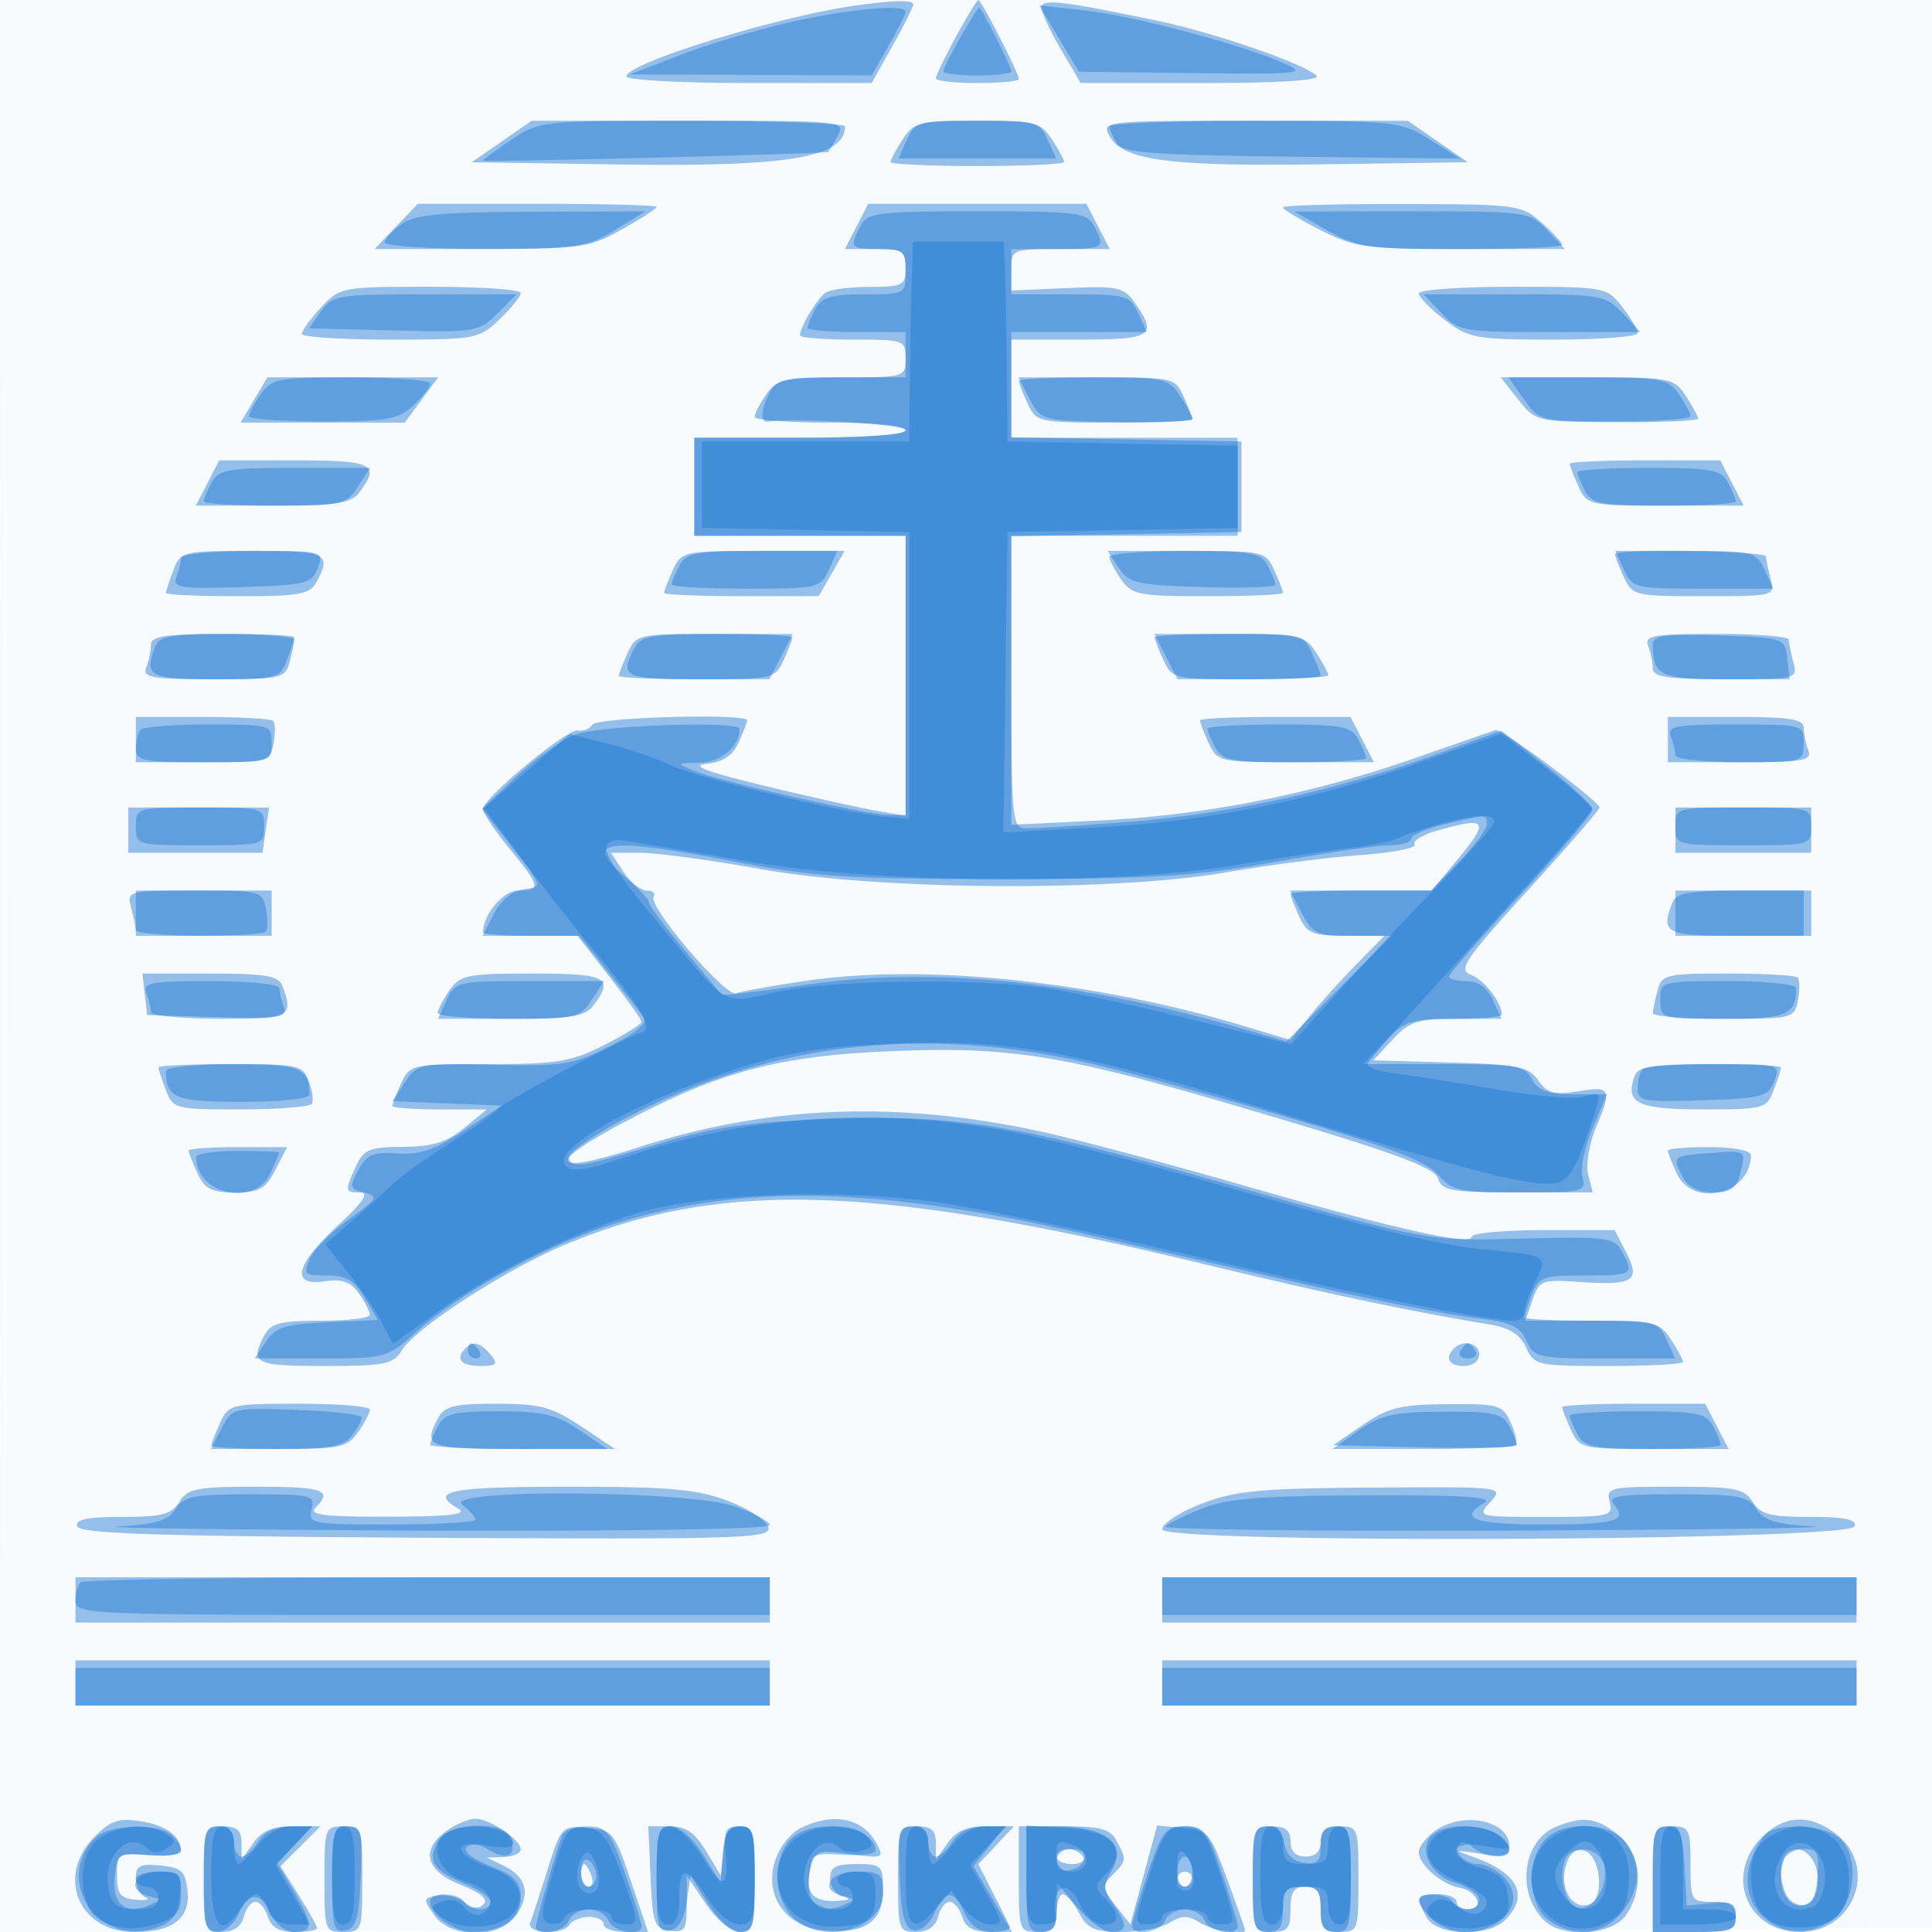
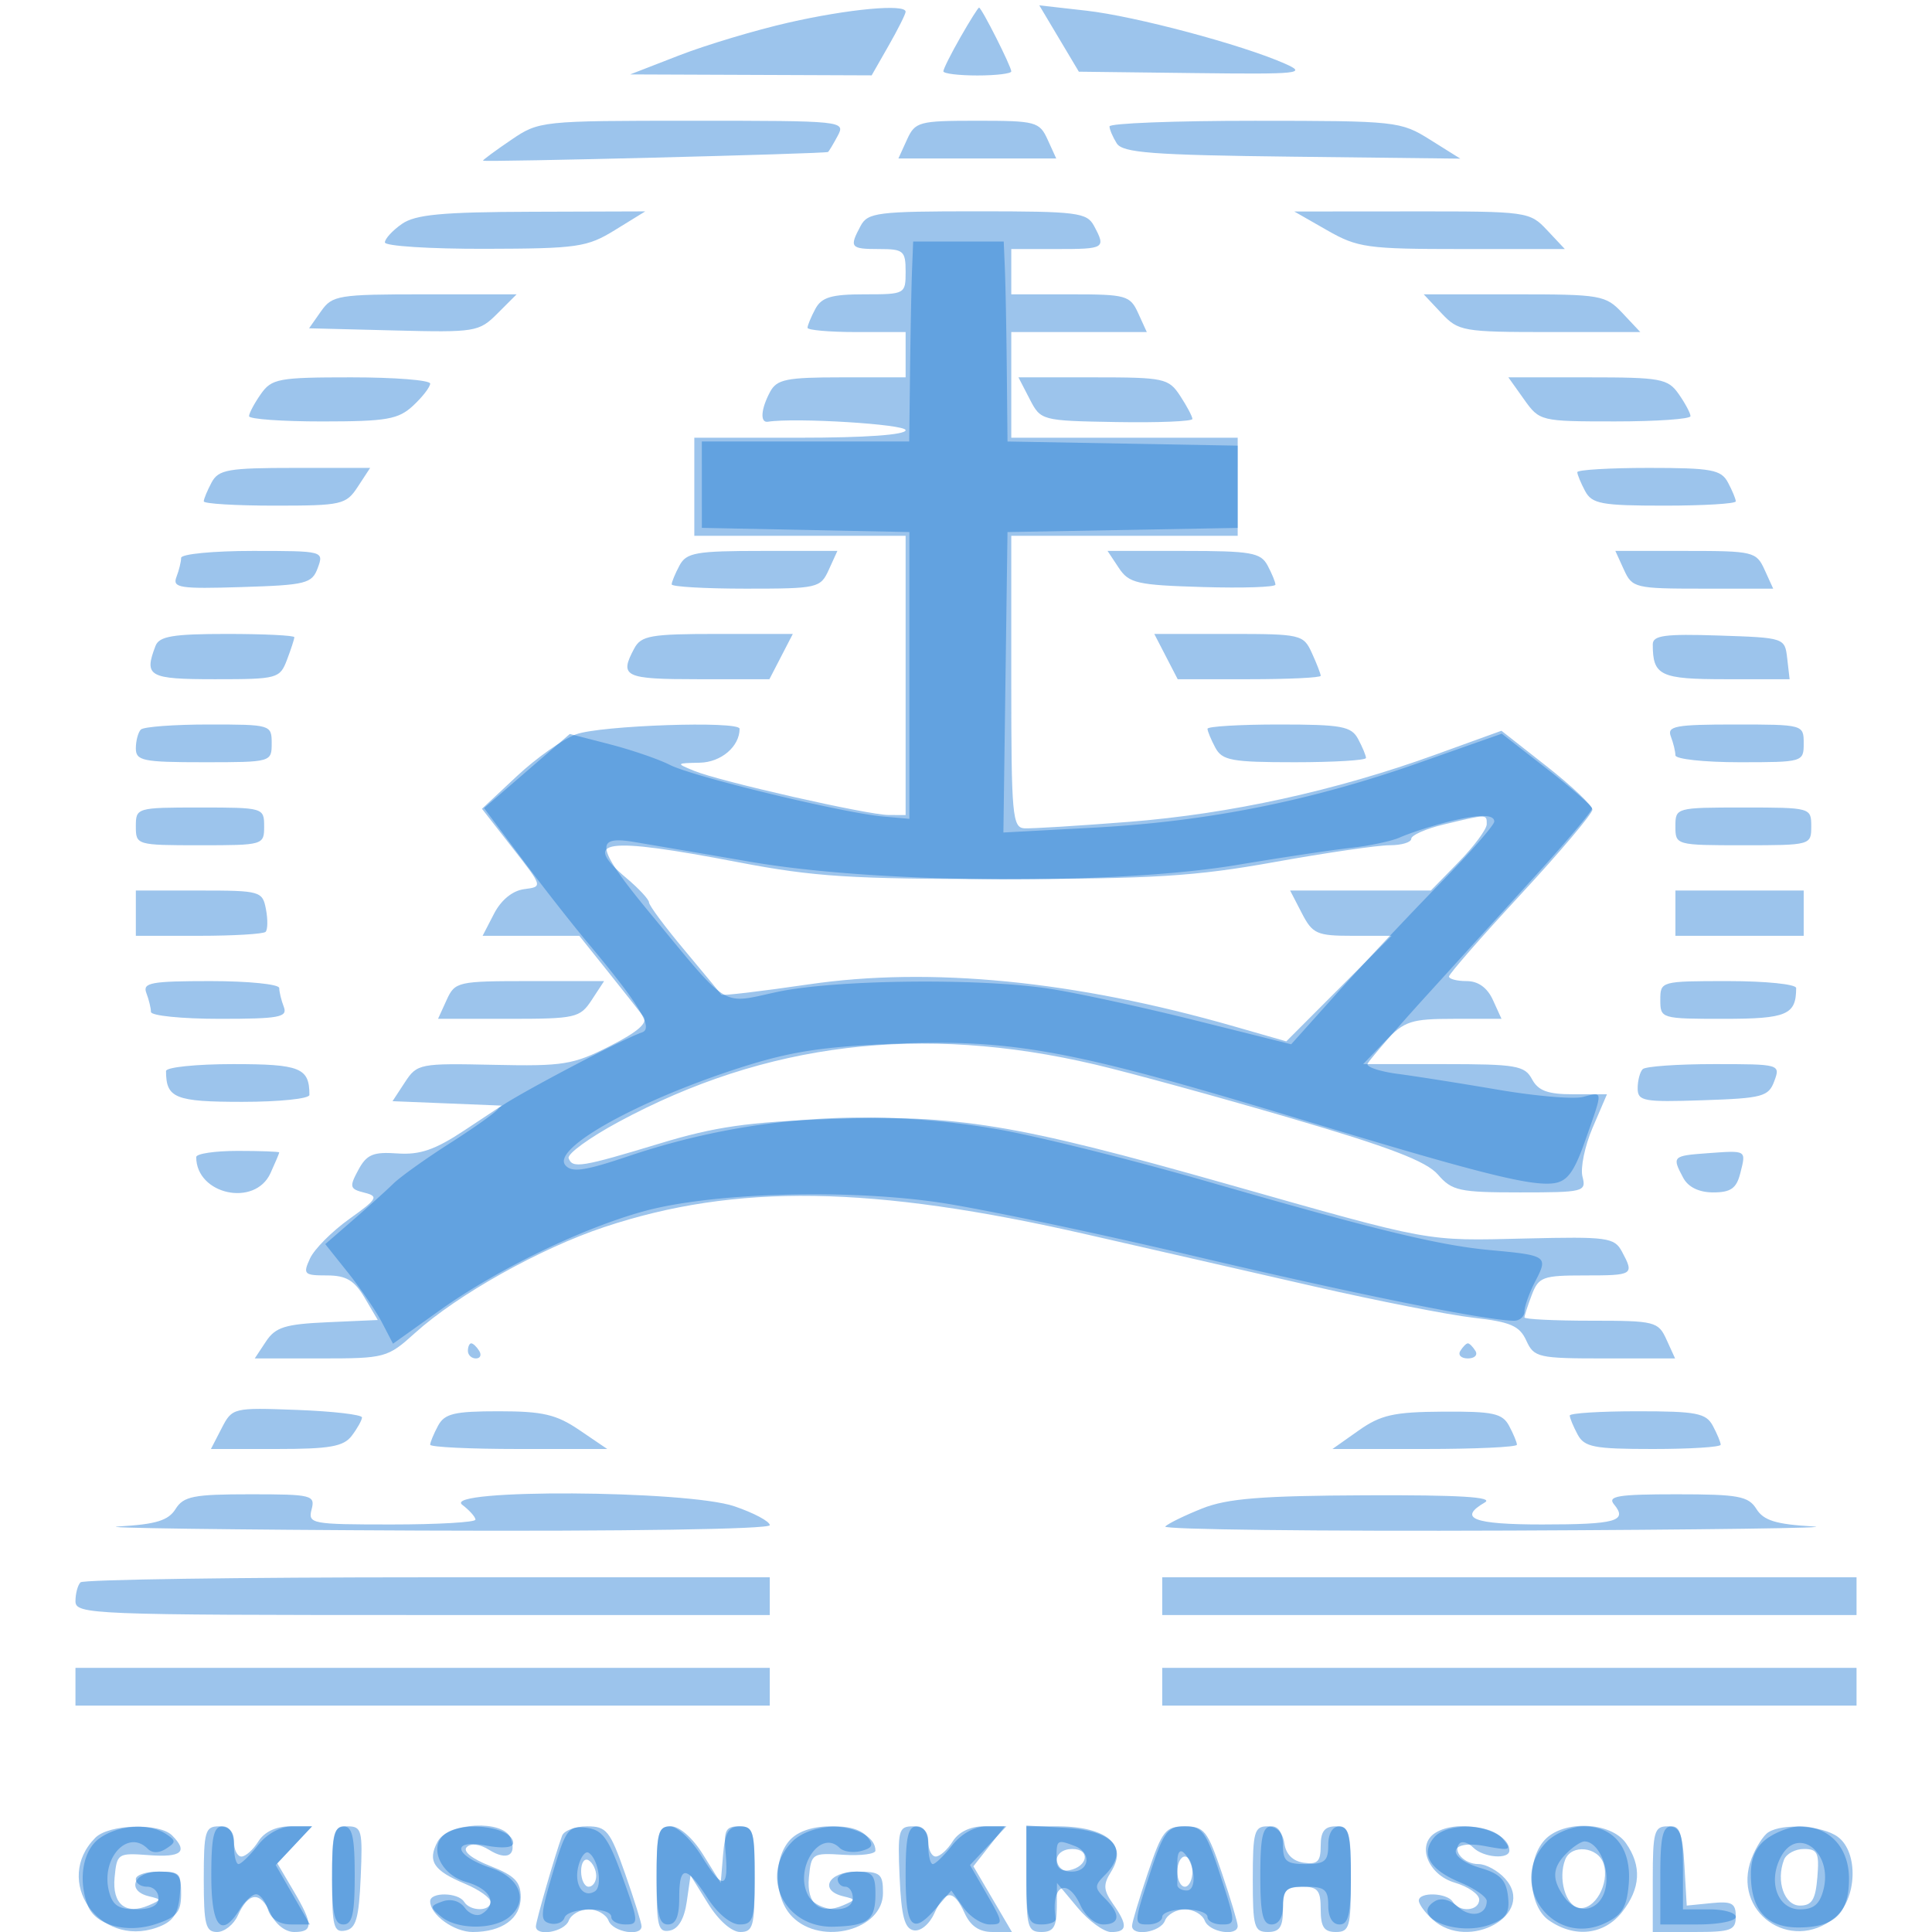
<svg xmlns="http://www.w3.org/2000/svg" width="256" height="256">
-   <path fill-opacity=".035" d="M0 128.004v128.004l128.25-.254 128.25-.254.254-127.75L257.008 0H0v128.004m.485.496c0 70.4.119 99.053.265 63.672.146-35.38.146-92.98 0-128C.604 29.153.485 58.1.485 128.5" fill="#1976D2" fill-rule="evenodd" />
-   <path fill-opacity=".447" d="M113.5.714C103.172 2.139 83 8.37 83 10.134c0 .476 7.313.866 16.25.865l16.25-.001 2.75-4.896C119.763 3.409 121 .934 121 .603c0-.628-2.402-.593-7.5.111m13.159 4.171c-1.462 2.687-2.659 5.162-2.659 5.5 0 .338 2.475.615 5.5.615s5.5-.24 5.5-.533C135 9.705 130.032 0 129.642 0c-.178 0-1.521 2.198-2.983 4.885M138 1.027c0 .614 1.168 3.109 2.595 5.545L143.19 11h16.105c10.185 0 15.755-.35 15.154-.951-1.632-1.632-13.605-5.75-21.449-7.378-12.454-2.584-15-2.863-15-1.644M66.482 18.75 62.5 21.5l19.5.291c22.516.335 29.9-.906 29.985-5.041.008-.413-9.331-.75-20.753-.75H70.464l-3.982 2.75m53.133-.285c-.888 1.355-1.615 2.705-1.615 3 0 .294 5.175.535 11.5.535s11.5-.241 11.5-.535c0-.295-.727-1.645-1.615-3C137.884 16.174 137.186 16 129.5 16s-8.384.174-9.885 2.465m27.367-.499c1.761 3.291 7.715 4.094 28.206 3.806L194.5 21.5l-3.982-2.75-3.982-2.75h-20.303c-19.877 0-20.281.041-19.251 1.966M52.5 30l-2.874 3h14.061c13.263 0 14.324-.147 18.687-2.585 2.544-1.423 4.626-2.773 4.626-3 0-.228-7.116-.415-15.813-.415H55.374L52.5 30m61 0-1.551 3h4.025c3.628 0 4.026.247 4.026 2.5 0 2.314-.354 2.501-4.75 2.515-2.612.009-5.245.346-5.85.75-1.09.728-3.4 4.58-3.4 5.669 0 .311 3.15.566 7 .566 6.8 0 7 .071 7 2.5 0 2.469-.104 2.5-8.443 2.5-7.592 0-8.601.224-10 2.223-.856 1.222-1.557 2.572-1.557 3 0 .427 4.5.777 10 .777 6 0 10 .4 10 1 0 .619-5.333 1-14 1H92v13h28v37.091l-3.75-.634c-2.062-.348-8.7-1.825-14.75-3.281-7.884-1.898-10.118-2.738-7.886-2.965 2.172-.222 3.457-1.071 4.25-2.811.625-1.372 1.136-2.698 1.136-2.947 0-.965-19.909-.409-20.516.574-.349.564-1.184.902-1.855.75C75.237 96.461 64 105.739 64 107.203c0 .528 1.575 2.882 3.5 5.232 4.135 5.046 4.243 5.565 1.161 5.565-1.978 0-4.661 3.193-4.661 5.547 0 .249 2.818.453 6.263.453h6.263l4.237 5.425c2.33 2.983 4.237 5.676 4.237 5.983 0 .307-2.235 1.691-4.967 3.075-4.357 2.208-6.239 2.517-15.339 2.517-10.145 0-10.398.056-11.533 2.547-.639 1.401-1.161 2.751-1.161 3 0 .249 2.813.455 6.25.458l6.25.005-3 2.459c-2.294 1.88-4.198 2.468-8.089 2.495-4.467.032-5.232.348-6.25 2.583-1.506 3.305-1.482 3.451.589 3.464 1.216.007.3 1.347-3 4.391-5.647 5.208-6.299 8.052-1.691 7.376 2.283-.335 3.423.073 4.5 1.609.792 1.132 1.441 2.408 1.441 2.836 0 .427-2.909.777-6.465.777-5.368 0-6.64.328-7.5 1.934-1.987 3.713-1.297 4.066 7.957 4.066 8.017 0 9.127-.224 10.25-2.068 1.801-2.96 13.776-10.716 21.591-13.984 20.595-8.611 40.821-8.029 84.167 2.423 16.801 4.051 27.802 6.381 38.296 8.111 2.709.447 4.115 1.326 4.911 3.072 1.072 2.353 1.486 2.446 10.954 2.446 5.411 0 9.839-.241 9.839-.535 0-.295-.727-1.645-1.615-3-1.515-2.312-2.163-2.465-10.448-2.465h-8.833l.958-2.75c.898-2.58 1.269-2.728 5.971-2.402 7.397.514 8.412-.087 6.476-3.83l-1.56-3.018h-9.475c-5.211 0-9.474.395-9.474.878 0 1.258-10.431-1.101-30.787-6.965-9.742-2.806-21.538-5.937-26.213-6.957-19.003-4.147-36.076-3.504-53.203 2.003-12.988 4.177-12.668 2.039.704-4.704 11.006-5.55 18.819-7.441 32.999-7.988 16.168-.622 22.838.544 50.734 8.869 15.888 4.742 20.871 6.618 21.317 8.026.515 1.622 1.755 1.838 10.535 1.838h9.952l-.592-2.358c-.325-1.297.116-4.052.981-6.122 2.21-5.288 2.055-5.621-2.296-4.925-3.197.511-4.12.259-5.318-1.451-1.279-1.826-2.652-2.104-11.644-2.357l-10.195-.287 2.553-2.75c2.235-2.407 3.298-2.75 8.513-2.75 3.278 0 5.96-.255 5.96-.566 0-1.59-2.367-4.634-4.102-5.276-1.735-.642-.828-1.985 7.556-11.194 5.24-5.755 9.515-10.689 9.5-10.964-.045-.833-13.032-10.517-13.768-10.268a5641.1 5641.1 0 0 0-10.686 3.722c-13.72 4.788-27.801 7.574-41.75 8.261l-11.75.579V71.052l15.25-.276 15.25-.276v-12l-15.25-.276-15.25-.276V45h9c9.672 0 10.438-.502 7.391-4.853-1.474-2.103-2.235-2.27-9.003-1.972l-7.393.325.003-2.75c.002-2.719.076-2.75 6.528-2.75h6.525l-1.551-3-1.551-3h-28.898l-1.551 3m56.5-2.517c0 .266 2.235 1.616 4.967 3 4.579 2.321 6.022 2.517 18.5 2.517 7.443 0 13.533-.247 13.533-.548 0-.301-1.238-1.637-2.75-2.968-2.657-2.339-3.284-2.422-18.5-2.452-8.662-.018-15.75.185-15.75.451M42.54 40.74c-1.397 1.507-2.54 3.082-2.54 3.5 0 .418 5.263.76 11.695.76 11.33 0 11.783-.084 14.5-2.687C67.738 40.835 69 39.26 69 38.813c0-.447-5.382-.813-11.96-.813-11.751 0-12.003.048-14.5 2.74M188 38.881c0 .485 1.545 2.06 3.433 3.5 3.226 2.461 4.103 2.619 14.5 2.619 6.087 0 11.067-.389 11.067-.865s-.933-2.051-2.073-3.5c-2.04-2.594-2.265-2.635-14.5-2.635-6.835 0-12.427.397-12.427.881M33.659 53l-1.772 3H53.624l2.218-3 2.218-3H35.431l-1.772 3M135 50.453c0 .249.522 1.599 1.161 3 1.134 2.49 1.39 2.547 11.5 2.547 5.686 0 10.339-.204 10.339-.453 0-.249-.522-1.599-1.161-3-1.134-2.49-1.39-2.547-11.5-2.547-5.686 0-10.339.204-10.339.453m66.174 2.492c2.311 2.925 2.397 2.945 13.076 3 5.912.03 10.75-.186 10.75-.48 0-.295-.727-1.645-1.615-3-1.561-2.383-1.998-2.465-13.076-2.465h-11.461l2.326 2.945M27.5 64l-1.551 3h10.165c8.509 0 10.382-.285 11.494-1.75C50.455 61.5 49.445 61 39.026 61h-9.975L27.5 64M208 61.453c0 .249.522 1.599 1.161 3 1.134 2.491 1.388 2.547 11.525 2.547h10.365l-1.551-3-1.551-3h-9.975c-5.486 0-9.974.204-9.974.453M22.975 75.565c-.536 1.411-.975 2.761-.975 3 0 .239 4.259.435 9.465.435 8.334 0 9.588-.231 10.5-1.934 2-3.737 1.313-4.066-8.49-4.066-9.304 0-9.547.059-10.5 2.565m66.186-.018c-.639 1.401-1.161 2.751-1.161 3 0 .249 4.612.45 10.25.447l10.25-.007 1.703-2.993L111.907 73h-10.793c-10.595 0-10.814.047-11.953 2.547M147 73.777c0 .428.701 1.778 1.557 3 1.431 2.044 2.358 2.223 11.5 2.223 5.469 0 9.943-.204 9.943-.453 0-.249-.522-1.599-1.161-3-1.134-2.49-1.39-2.547-11.5-2.547-5.686 0-10.339.35-10.339.777m67-.324c0 .249.522 1.599 1.161 3 1.124 2.468 1.453 2.547 10.616 2.547 9.318 0 9.447-.033 8.853-2.25-.331-1.237-.609-2.588-.616-3-.015-.787-20.014-1.083-20.014-.297M20 85.418c0 .78-.273 2.13-.607 3-.527 1.374.64 1.582 8.883 1.582 8.997 0 9.522-.117 10.094-2.25.331-1.237.609-2.588.616-3 .008-.412-4.261-.75-9.486-.75-7.534 0-9.5.293-9.5 1.418m63.161 1.129c-.639 1.401-1.161 2.751-1.161 3 0 .249 4.653.453 10.339.453 10.11 0 10.366-.057 11.5-2.547.639-1.401 1.161-2.751 1.161-3 0-.249-4.653-.453-10.339-.453-10.11 0-10.366.057-11.5 2.547M153 84.453c0 .249.522 1.599 1.161 3 1.134 2.49 1.39 2.547 11.5 2.547 5.686 0 10.339-.241 10.339-.535 0-.295-.727-1.645-1.615-3-1.536-2.345-2.097-2.465-11.5-2.465-5.437 0-9.885.204-9.885.453m65.393 1.129c.334.87.607 2.22.607 3 0 1.126 1.982 1.418 9.617 1.418 9.484 0 9.608-.031 9.013-2.25-.331-1.237-.609-2.588-.616-3-.008-.412-4.337-.75-9.621-.75-8.349 0-9.528.207-9 1.582M18 98v3h8.883c8.659 0 8.896-.063 9.357-2.476.261-1.363.238-2.713-.05-3-.288-.288-4.498-.524-9.357-.524H18v3m141-2.547c0 .249.522 1.599 1.161 3 1.134 2.491 1.388 2.547 11.525 2.547h10.365l-1.551-3-1.551-3h-9.975c-5.486 0-9.974.204-9.974.453M221 98v3h9.607c8.349 0 9.528-.207 9-1.582-.334-.87-.607-2.22-.607-3 0-1.119-1.897-1.418-9-1.418h-9v3M17 110v3h17.773l.44-3 .441-3H17v3m205 0v3h18v-6h-18v3m-31.786.128c-1.807.521-3.053 1.323-2.769 1.782.283.46-2.963 1.085-7.215 1.39-4.251.305-12.23 1.334-17.73 2.287-15.063 2.61-46.131 2.384-61.849-.45C94.133 113.961 87.036 113 84.878 113h-3.924l1.638 2.5c.901 1.375 2.288 2.5 3.082 2.5s1.216.368.938.819c-.785 1.269 9.536 13.338 10.944 12.798.686-.263 4.964-1.022 9.507-1.686 15.434-2.257 37.949.078 57.602 5.974l6.324 1.897 2.541-3.151c1.398-1.733 4.201-4.838 6.229-6.901l3.687-3.75h-5.062c-4.455 0-5.202-.306-6.223-2.547-.639-1.401-1.161-2.751-1.161-3 0-.249 4.221-.453 9.38-.453h9.379l3.687-4.5c3.976-4.852 3.526-5.321-3.232-3.372M17.37 120.25c.331 1.237.609 2.588.616 3 .008.412 4.064.75 9.014.75h9v-6h-9.617c-9.484 0-9.608.031-9.013 2.25m204.237-.668c-1.58 4.118-.976 4.418 8.893 4.418h9.5v-6h-8.893c-7.187 0-9.009.303-9.5 1.582M19.184 131.75l.316 2.75 9.25.288c9.667.3 10.261.011 8.643-4.206-.491-1.28-2.319-1.582-9.566-1.582h-8.96l.317 2.75m40.373-.527c-.856 1.222-1.557 2.572-1.557 3 0 .427 4.338.777 9.64.777 8.008 0 9.864-.296 10.968-1.75 2.822-3.718 1.815-4.25-8.051-4.25-8.625 0-9.579.193-11 2.223m160.073.027c-.331 1.238-.609 2.588-.616 3-.008.412 4.209.75 9.369.75 9.192 0 9.394-.051 9.857-2.476.261-1.363.238-2.713-.05-3-.288-.288-4.446-.524-9.24-.524-8.194 0-8.753.135-9.32 2.25M21 141.435c0 .239.439 1.589.975 3 .947 2.49 1.237 2.565 9.941 2.565 4.931 0 9.165-.338 9.408-.75.242-.412.059-1.762-.409-3-.8-2.116-1.416-2.25-10.383-2.25-5.242 0-9.532.196-9.532.435m195.638 1.065c-1.402 3.655.287 4.5 8.994 4.5 8.116 0 8.452-.092 9.393-2.565.536-1.411.975-2.761.975-3 0-.239-4.227-.435-9.393-.435-7.427 0-9.514.314-9.969 1.5M25 152.453c0 .249.522 1.599 1.161 3 .948 2.081 1.857 2.547 4.974 2.547 3.226 0 4.053-.462 5.365-3l1.551-3h-6.525c-3.589 0-6.526.204-6.526.453m196 0c0 .249.522 1.599 1.161 3 2.131 4.678 9.839 2.808 9.839-2.387 0-.625-2.274-1.066-5.5-1.066-3.025 0-5.5.204-5.5.453M61.667 178.667c-1.379 1.379-.58 2.333 1.955 2.333 2.218 0 2.431-.232 1.378-1.5-1.355-1.632-2.298-1.868-3.333-.833m131 0c-1.268 1.267-.659 2.333 1.333 2.333 1.111 0 2-.667 2-1.5 0-1.522-2.115-2.051-3.333-.833m-163.506 9.88c-.639 1.401-1.161 2.751-1.161 3 0 .249 4.024.453 8.943.453 8.108 0 9.089-.208 10.5-2.223.856-1.222 1.557-2.572 1.557-3 0-.427-4.203-.777-9.339-.777-9.038 0-9.377.082-10.5 2.547m28.874-.613c-2.05 3.83-1.398 4.066 11.215 4.062l12.25-.005L77 189c-3.876-2.576-5.432-2.992-11.215-2.996-5.618-.003-6.884.312-7.75 1.93m122.537.876-3.928 2.69 11.812.283c6.496.155 12.049.045 12.34-.246.291-.291.015-1.655-.612-3.033-1.07-2.347-1.597-2.5-8.413-2.444-6.195.051-7.852.458-11.199 2.75M207 186.453c0 .249.522 1.599 1.161 3 1.129 2.479 1.424 2.547 11.025 2.547h9.865l-1.551-3-1.551-3h-9.475c-5.211 0-9.474.204-9.474.453M23.768 199c-1.036 1.659-2.332 2-7.592 2-4.63 0-6.23.338-5.926 1.25.323.971 10.641 1.308 46.158 1.51 41.643.237 45.713.116 45.417-1.353-.179-.888-2.575-2.467-5.325-3.51-4.162-1.578-7.724-1.896-21.25-1.896-15.7-.001-18.534.569-14.5 2.919 1.267.738-1.272 1.028-9.2 1.05-8.517.023-10.683-.237-9.75-1.17 2.348-2.348 1.089-2.8-7.792-2.8-7.908 0-9.141.241-10.24 2m135.482.237c-2.887 1.107-5.25 2.637-5.25 3.398 0 1.947 91.101 1.564 91.75-.385.304-.912-1.296-1.25-5.926-1.25-5.26 0-6.556-.341-7.592-2-1.1-1.762-2.332-2-10.357-2-8.616 0-9.08.108-8.585 2 .494 1.891.03 2-8.539 2-8.998 0-9.048-.014-7.251-2 1.804-1.993 1.75-2-15.595-1.888-14.862.095-18.172.406-22.655 2.125M10 212v3h92v-6H10v3m144 0v3h92v-6h-92v3M10 223v3h92v-6H10v3m144 0v3h92v-6h-92v3M12.573 243.336C7.337 248.572 10.407 256 17.809 256c5.135 0 7.45-1.828 7.027-5.549-.286-2.514-.817-2.997-3.586-3.264-2.678-.259-3.25.035-3.25 1.666 0 1.089.563 2.231 1.25 2.537.688.307.125.457-1.25.334-2.061-.185-2.5-.75-2.5-3.224 0-2.913.124-2.991 4.25-2.683 2.337.175 4.243-.05 4.235-.5-.038-2.007-1.919-3.432-5.242-3.971-2.976-.483-4.04-.14-6.17 1.99m46.65-.779c-3.566 2.497-2.844 5.36 1.812 7.189 2.669 1.048 3.698 1.921 3.042 2.577-.656.656-1.496.574-2.48-.242-.818-.679-2.425-1.087-3.572-.908-1.958.307-1.989.463-.498 2.577 2.284 3.24 8.821 3.175 10.973-.109 1.829-2.791 1.213-4.987-1.808-6.447l-2.192-1.059 2.25-.067c1.237-.038 2.25-.492 2.25-1.011 0-1.291-4.091-4.057-6-4.057-.855 0-2.555.701-3.777 1.557m46.811-.28c-1.404.711-2.873 2.665-3.409 4.535-1.317 4.592 1.634 8.565 6.682 8.996 5.329.454 7.693-1.187 7.693-5.343 0-3.293-.173-3.465-3.5-3.465-2.789 0-3.5.391-3.5 1.927 0 1.059.787 2.132 1.75 2.384 1.101.287.752.5-.941.573-3.22.139-4.21-1.152-3.389-4.42.564-2.249.936-2.377 5.21-1.791 4.398.603 4.554.54 3.514-1.403-1.821-3.403-5.781-4.183-10.11-1.993m84.189.28c-1.223.856-2.223 2.136-2.223 2.845 0 1.682 2.986 4.297 5.417 4.745 2.363.435 3.351 2.853 1.166 2.853-.87 0-1.583-.45-1.583-1s-1.125-1-2.5-1c-2.798 0-2.943.304-1.465 3.066 1.306 2.439 8.081 2.675 10.394.363 3.201-3.202 1.795-6.16-3.929-8.262-2.937-1.079-2.921-1.09.75-.523 2.992.462 3.75.26 3.75-.998 0-3.393-6.066-4.689-9.777-2.089m16.019-.523c-4.469 1.796-5.394 8.671-1.669 12.396 2.44 2.441 8.979 2.048 10.87-.653 2.471-3.527 1.991-8.29-1.078-10.704-2.84-2.234-4.591-2.458-8.123-1.039m27.213 1.421C228.46 248.45 231.496 256 238.5 256c7.166 0 10.394-8.578 4.865-12.927-3.495-2.75-6.911-2.618-9.91.382M27 249c0 6.709.099 7 2.383 7 1.543 0 2.568-.706 2.907-2 .287-1.1.985-2 1.549-2s1.312.9 1.661 2c.445 1.401 1.513 2 3.567 2 1.613 0 2.933-.234 2.933-.52 0-.286-1.089-2.245-2.42-4.353l-2.419-3.833 2.647-2.647L42.455 242h-3.671c-2.659 0-4.099.612-5.227 2.223L32 246.445v-2.222c0-1.705-.583-2.223-2.5-2.223-2.429 0-2.5.2-2.5 7m16 0c0 6.8.071 7 2.5 7s2.5-.2 2.5-7-.071-7-2.5-7-2.5.2-2.5 7m29.569-1.299c-1.004 3.19-2.042 6.362-2.305 7.049-.579 1.514 4.31 1.748 5.236.25.34-.55 1.491-1 2.559-1s1.941.45 1.941 1 1.32 1 2.934 1h2.935l-2.271-6.75c-2.176-6.467-2.416-6.763-5.737-7.049-3.412-.294-3.493-.21-5.292 5.5m13.635 1.049c.269 6.133.502 6.779 2.546 7.07 1.995.283 2.25-.112 2.25-3.483v-3.801l2.536 3.732c1.483 2.182 3.352 3.732 4.5 3.732 1.765 0 1.964-.709 1.964-7 0-6.257-.206-7-1.937-7-1.454 0-2.014.81-2.25 3.25l-.313 3.25-1.966-3.25c-1.474-2.438-2.672-3.25-4.795-3.25h-2.83l.295 6.75M119 249c0 6.709.099 7 2.383 7 1.543 0 2.568-.706 2.907-2 .287-1.1.985-2 1.549-2s1.312.9 1.661 2c.45 1.418 1.513 2 3.651 2 1.658 0 2.854-.338 2.656-.75a414.825 414.825 0 0 0-2.265-4.492l-1.905-3.743 2.356-2.507 2.356-2.508h-3.618c-2.605 0-4.053.622-5.174 2.223L124 246.445v-2.222c0-1.705-.583-2.223-2.5-2.223-2.429 0-2.5.2-2.5 7m16 0c0 6.8.071 7 2.5 7 2 0 2.5-.5 2.5-2.5 0-1.375.374-2.5.831-2.5.457 0 1.433 1.125 2.169 2.5 1.112 2.078 2.072 2.5 5.683 2.5 2.389 0 5.238-.558 6.331-1.241 1.581-.987 2.391-.987 3.972 0 1.684 1.052 6.049 1.773 5.997.991-.009-.137-1.081-3.175-2.382-6.75-2.239-6.152-2.551-6.516-5.821-6.801l-3.456-.3-1.772 6.546-1.772 6.546-1.962-2.495c-1.784-2.268-1.82-2.637-.39-4.067 1.86-1.86 1.876-1.993.537-4.495-.846-1.58-2.126-1.934-7-1.934H135v7m31 0c0 6.8.071 7 2.5 7 2.111 0 2.5-.467 2.5-3 0-2.333.444-3 2-3s2 .667 2 3c0 2.533.389 3 2.5 3 2.429 0 2.5-.2 2.5-7s-.071-7-2.5-7c-1.833 0-2.5.533-2.5 2 0 1.333-.667 2-2 2s-2-.667-2-2c0-1.467-.667-2-2.5-2-2.429 0-2.5.2-2.5 7m53 0v7h5.5c4.833 0 5.5-.242 5.5-2 0-1.556-.667-2-3-2-2.933 0-3-.111-3-5 0-4.667-.167-5-2.5-5-2.429 0-2.5.2-2.5 7m-79-3c0 .55.927 1 2.059 1 1.132 0 1.781-.45 1.441-1-.34-.55-1.266-1-2.059-1-.793 0-1.441.45-1.441 1m67.424 1.447c-.752 2.997 1.027 5.701 3.203 4.866 2.107-.809 1.411-6.695-.841-7.121-1.147-.217-1.929.529-2.362 2.255m29.277-1.815c-1.158 1.158-.791 5.048.583 6.188 1.986 1.649 3.914-.209 3.546-3.42-.315-2.749-2.609-4.288-4.129-2.768M77 248.5c0 .825.436 1.5.969 1.5.532 0 .709-.675.393-1.5-.317-.825-.753-1.5-.969-1.5-.216 0-.393.675-.393 1.5m79 .5c0 .55.45 1 1 1s1-.45 1-1-.45-1-1-1-1 .45-1 1" fill="#1976D2" fill-rule="evenodd" />
  <path fill-opacity=".427" d="M104.5 2.991C100.1 3.993 93.575 5.948 90 7.337l-6.5 2.524 16 .062 16 .062 2.25-3.941c1.237-2.167 2.25-4.189 2.25-4.492 0-1.068-7.586-.364-15.5 1.439m22.75 1.965C126.013 7.123 125 9.145 125 9.448c0 .304 2.025.552 4.5.552s4.5-.243 4.5-.54c0-.654-3.945-8.463-4.27-8.452-.127.004-1.242 1.781-2.48 3.948m13.083.149 2.62 4.395 15.273.183c14.056.169 15.014.068 12.011-1.258-5.68-2.509-19.809-6.277-26.283-7.01l-6.241-.706 2.62 4.396M67.732 18.536c-2.053 1.395-3.733 2.632-3.734 2.75-.001.228 45.352-.91 45.717-1.147.118-.076.696-1.039 1.285-2.139 1.054-1.969.76-2-19.233-2-20.085 0-20.343.027-24.035 2.536m52.45-.036-1.139 2.5h20.914l-1.139-2.5c-1.08-2.37-1.564-2.5-9.318-2.5s-8.238.13-9.318 2.5m26.833-1.75c.009.413.442 1.425.962 2.25.788 1.247 4.71 1.544 23.235 1.761l22.288.26-4-2.505c-3.908-2.448-4.441-2.506-23.25-2.511-10.588-.003-19.243.332-19.235.745M53.25 29.674c-1.237.864-2.25 1.965-2.25 2.448 0 .483 5.962.864 13.25.847 12.303-.029 13.536-.207 17.25-2.495l4-2.464-15 .048c-11.95.037-15.458.366-17.25 1.616m60.785.26C112.506 32.791 112.674 33 116.5 33c3.222 0 3.5.238 3.5 3 0 2.967-.059 3-5.465 3-4.379 0-5.67.384-6.5 1.934-.569 1.064-1.035 2.189-1.035 2.5 0 .311 2.925.566 6.5.566h6.5v6h-8.465c-7.345 0-8.602.256-9.5 1.934-1.214 2.269-1.348 4.115-.285 3.948 3.613-.571 18.25.326 18.25 1.118 0 .619-5.333 1-14 1H92v13h28v37l-2.25-.009c-2.785-.011-22.339-4.448-25.75-5.842-2.462-1.007-2.451-1.023.715-1.086C95.55 101.007 98 98.922 98 96.566c0-1.079-18.516-.447-21.683.74-1.75.657-5.269 3.145-7.819 5.529l-4.637 4.334 4.037 5.166c4.036 5.164 4.036 5.165 1.56 5.482-1.538.197-3.051 1.428-3.993 3.25L63.949 124h12.81l3.799 4.75c2.09 2.613 4.204 5.288 4.697 5.944.63.838-.692 2.005-4.429 3.908-4.874 2.484-6.182 2.695-15.42 2.493-9.794-.214-10.143-.145-11.744 2.299l-1.651 2.519 7.24.293 7.239.294-4.995 3.306c-3.855 2.551-5.873 3.243-8.842 3.03-3.214-.229-4.067.132-5.178 2.195-1.21 2.244-1.137 2.518.806 3.004 1.93.484 1.736.821-2.015 3.5-2.283 1.631-4.617 3.977-5.187 5.215-.96 2.085-.797 2.25 2.227 2.25 2.553 0 3.642.642 5.008 2.954l1.744 2.953-6.662.297c-5.616.25-6.895.649-8.151 2.546L33.756 180h8.751c8.534 0 8.843-.083 12.486-3.375 5.595-5.054 16.564-11.195 25.046-14.021 17.451-5.814 35.518-5.54 63.98.97l30.158 6.896c8.347 1.909 17.835 3.771 21.084 4.139 4.897.554 6.093 1.073 6.984 3.03 1.019 2.236 1.571 2.361 10.394 2.361h9.318l-1.139-2.5c-1.09-2.392-1.52-2.5-9.979-2.5-4.861 0-8.839-.196-8.839-.435s.439-1.589.975-3c.898-2.362 1.453-2.565 7-2.565 6.46 0 6.587-.081 4.944-3.152-1.005-1.877-1.913-2.001-12.75-1.742-13.445.321-12.133.561-39.648-7.239-28.101-7.965-35.681-9.205-52.521-8.593-10.862.395-15.259 1.024-22.5 3.22-10.46 3.172-11.656 3.366-12.154 1.972-.202-.568 2.762-2.724 6.589-4.791 19.536-10.552 40.141-13.037 63.176-7.62 4.614 1.085 16.264 4.28 25.889 7.1 13.107 3.84 18.011 5.719 19.538 7.486 1.854 2.147 2.832 2.359 10.866 2.359 8.456 0 8.806-.088 8.284-2.084-.3-1.146.307-4.071 1.348-6.5l1.893-4.416H208.5c-3.406 0-4.677-.462-5.5-2-.968-1.808-2.094-2-11.722-2h-10.652l2.874-3c2.597-2.711 3.481-3 9.166-3h6.291l-1.139-2.5c-.742-1.63-1.953-2.5-3.479-2.5-1.286 0-2.339-.274-2.339-.608 0-.334 4.275-5.224 9.5-10.867 5.225-5.642 9.5-10.702 9.5-11.244 0-.542-2.711-3.116-6.025-5.719l-6.024-4.733-8.726 3.159c-13.22 4.787-27.229 7.86-40.635 8.912-6.65.522-12.877.908-13.84.858-1.603-.084-1.75-1.713-1.75-19.425V71h30V58h-30V44h17.957l-1.139-2.5c-1.074-2.357-1.587-2.5-8.979-2.5H134v-6h6c6.405 0 6.556-.093 4.965-3.066-.95-1.775-2.222-1.934-15.465-1.934s-14.515.159-15.465 1.934m61.817.578C179.901 32.827 181.15 33 193.776 33h13.573L205 30.5c-2.311-2.46-2.596-2.5-17.924-2.488l-15.576.012 4.352 2.488M42.535 41.25l-1.579 2.25 11.215.285c10.848.275 11.297.201 13.749-2.25L68.455 39H56.284c-11.487 0-12.259.126-13.749 2.25M191 41.5c2.252 2.397 2.842 2.5 14.349 2.5h12L215 41.5c-2.252-2.397-2.842-2.5-14.349-2.5h-12L191 41.5M34.557 52.223C33.701 53.445 33 54.761 33 55.148c0 .386 4.388.699 9.75.696 8.506-.005 10.037-.273 12-2.099C55.987 52.593 57 51.28 57 50.826c0-.454-4.699-.826-10.443-.826-9.658 0-10.561.167-12 2.223m101.879.653c1.478 2.858 1.55 2.877 11.526 3.049 5.521.095 10.038-.09 10.038-.411 0-.321-.727-1.694-1.615-3.049C154.848 50.12 154.289 50 144.859 50h-9.91l1.487 2.876m65.507.044c2.06 2.893 2.172 2.92 12.068 2.92 5.494 0 9.989-.314 9.989-.697 0-.384-.701-1.698-1.557-2.92-1.44-2.057-2.339-2.223-12.068-2.223h-10.511l2.079 2.92M28.035 63.934c-.569 1.064-1.035 2.189-1.035 2.5 0 .311 4.223.566 9.385.566 8.907 0 9.468-.127 11.023-2.5l1.638-2.5h-9.988c-8.851 0-10.105.22-11.023 1.934M209 62.566c0 .311.466 1.436 1.035 2.5.912 1.703 2.166 1.934 10.5 1.934 5.206 0 9.465-.255 9.465-.566 0-.311-.466-1.436-1.035-2.5-.912-1.703-2.166-1.934-10.5-1.934-5.206 0-9.465.255-9.465.566M24 73.918c0 .505-.28 1.648-.622 2.539-.551 1.435.441 1.588 8.638 1.332 8.561-.267 9.323-.459 10.09-2.539.823-2.233.759-2.25-8.638-2.25-5.208 0-9.468.413-9.468.918m66.035 1.016c-.569 1.064-1.035 2.189-1.035 2.5 0 .311 4.428.566 9.839.566 9.526 0 9.876-.08 10.979-2.5l1.139-2.5h-9.943c-8.808 0-10.062.221-10.979 1.934m58.212.316c1.349 2.036 2.409 2.277 11.122 2.536 5.297.158 9.631.016 9.631-.316 0-.331-.466-1.472-1.035-2.536-.919-1.716-2.173-1.934-11.122-1.934h-10.087l1.491 2.25m66.935.25c1.096 2.406 1.488 2.5 10.457 2.5h9.318l-1.139-2.5c-1.096-2.406-1.488-2.5-10.457-2.5h-9.318l1.139 2.5M20.607 85.582C19.049 89.642 19.69 90 28.525 90c8.23 0 8.558-.089 9.5-2.565.536-1.411.975-2.761.975-3 0-.239-4.002-.435-8.893-.435-7.187 0-9.009.303-9.5 1.582m63.428.352C82.037 89.669 82.724 90 92.474 90h9.475l1.551-3 1.551-3h-9.99c-8.854 0-10.108.22-11.026 1.934M154.5 87l1.551 3h9.475c5.211 0 9.474-.204 9.474-.453 0-.249-.522-1.599-1.161-3C172.71 84.068 172.415 84 162.814 84h-9.865l1.551 3m64.5-1.621c0 4.157.972 4.621 9.673 4.621h8.46l-.317-2.75c-.315-2.741-.345-2.751-9.066-3.039-7.129-.235-8.75-.019-8.75 1.168M18.667 96.667c-.367.366-.667 1.491-.667 2.5 0 1.642.939 1.833 9 1.833 8.933 0 9-.019 9-2.5 0-2.467-.111-2.5-8.333-2.5-4.584 0-8.634.3-9 .667M160 96.566c0 .311.466 1.436 1.035 2.5.912 1.703 2.166 1.934 10.5 1.934 5.206 0 9.465-.255 9.465-.566 0-.311-.466-1.436-1.035-2.5-.912-1.703-2.166-1.934-10.5-1.934-5.206 0-9.465.255-9.465.566m61.393 1.016c.334.87.607 1.995.607 2.5 0 .505 3.825.918 8.5.918 8.4 0 8.5-.029 8.5-2.5 0-2.484-.06-2.5-9.107-2.5-7.894 0-9.026.211-8.5 1.582M18 109.5c0 2.471.1 2.5 8.5 2.5s8.5-.029 8.5-2.5-.1-2.5-8.5-2.5-8.5.029-8.5 2.5m204 0c0 2.481.067 2.5 9 2.5s9-.019 9-2.5-.067-2.5-9-2.5-9 .019-9 2.5m-30.75-.238c-2.338.562-4.25 1.408-4.25 1.88s-1.294.858-2.875.858-8.443 1.003-15.25 2.229c-10.47 1.885-15.993 2.231-35.875 2.246-20.269.016-25.109-.291-35.203-2.229-17.768-3.41-20.83-2.976-14.797 2.101 1.65 1.388 3 2.842 3 3.231 0 .388 2.113 3.23 4.695 6.314 2.582 3.084 4.78 5.744 4.884 5.909.105.166 5.293-.446 11.53-1.361 16.179-2.373 35.318-.489 56.362 5.546l6.971 1.999 6.979-6.992L184.4 124h-5.175c-4.737 0-5.305-.253-6.725-3l-1.551-3h18.645l3.703-3.792c2.037-2.086 3.703-4.336 3.703-5 0-1.353.104-1.354-5.75.054M18 121v3h8.333c4.584 0 8.569-.236 8.857-.524.288-.287.311-1.637.05-3-.459-2.4-.73-2.476-8.857-2.476H18v3m204 0v3h17v-6h-17v3M19.393 131.582c.334.87.607 1.995.607 2.5 0 .505 4.098.918 9.107.918 7.894 0 9.026-.211 8.5-1.582-.334-.87-.607-1.995-.607-2.5 0-.505-4.098-.918-9.107-.918-7.894 0-9.026.211-8.5 1.582m39.789.918-1.139 2.5h9.363c8.885 0 9.448-.128 11.002-2.5l1.638-2.5h-9.862c-9.55 0-9.899.079-11.002 2.5m160.818 0c0 2.468.107 2.5 8.393 2.5 8.371 0 9.607-.525 9.607-4.082 0-.505-4.05-.918-9-.918-8.933 0-9 .019-9 2.5m-198 9.418c0 3.594 1.208 4.082 10.107 4.082 4.891 0 8.893-.413 8.893-.918 0-3.594-1.208-4.082-10.107-4.082-4.891 0-8.893.413-8.893.918m195.667-.251c-.367.366-.667 1.509-.667 2.539 0 1.707.76 1.846 8.638 1.583 7.916-.265 8.708-.477 9.468-2.539.821-2.226.735-2.25-7.972-2.25-4.84 0-9.101.3-9.467.667M26 153.316c0 4.975 7.777 6.664 9.839 2.137.639-1.401 1.161-2.638 1.161-2.75 0-.112-2.475-.203-5.5-.203s-5.5.367-5.5.816m200.25-.509c-4.641.336-4.73.427-3.215 3.259.664 1.24 2.092 1.934 3.981 1.934 2.323 0 3.081-.539 3.585-2.547.777-3.094.89-3.025-4.351-2.646M62 179c0 .55.477 1 1.059 1s.781-.45.441-1-.816-1-1.059-1-.441.45-.441 1m131.5 0c-.34.55.11 1 1 1s1.34-.45 1-1c-.34-.55-.79-1-1-1-.21 0-.66.45-1 1M29.368 189.25 27.949 192h8.665c7.08 0 8.909-.32 9.994-1.75.731-.963 1.343-2.054 1.36-2.427.018-.372-3.841-.822-8.574-1-8.514-.32-8.622-.293-10.026 2.427m28.667-.316c-.569 1.064-1.035 2.189-1.035 2.5 0 .311 5.279.566 11.732.566h11.732l-3.679-2.5c-3.06-2.08-4.859-2.5-10.697-2.5-5.915 0-7.18.304-8.053 1.934m121.993.615L176.556 192h12.222c6.722 0 12.222-.255 12.222-.566 0-.311-.466-1.436-1.035-2.5-.89-1.663-2.117-1.927-8.75-1.885-6.53.042-8.248.426-11.187 2.5M208 187.566c0 .311.466 1.436 1.035 2.5.905 1.691 2.16 1.934 10 1.934 4.931 0 8.965-.255 8.965-.566 0-.311-.466-1.436-1.035-2.5-.905-1.691-2.16-1.934-10-1.934-4.931 0-8.965.255-8.965.566M23.262 199.952c-.951 1.522-2.598 2.03-7.49 2.307-3.45.196 14.541.442 39.978.548 27.109.113 46.25-.182 46.25-.713 0-.498-2.105-1.623-4.678-2.5-6.312-2.151-38.879-2.333-36.072-.202.962.731 1.75 1.616 1.75 1.968 0 .352-5.002.64-11.117.64-10.624 0-11.093-.089-10.593-2 .493-1.886.03-2-8.143-2-7.511 0-8.828.26-9.885 1.952m136.054-.081c-2.301.914-4.513 1.993-4.916 2.396-.403.403 20.154.646 45.683.54 25.53-.106 43.595-.352 40.145-.548-4.892-.277-6.539-.785-7.49-2.307-1.068-1.711-2.379-1.952-10.601-1.952-7.735 0-9.186.236-8.268 1.342 1.837 2.214.244 2.658-9.536 2.658-9.097 0-11.204-.811-7.583-2.92 1.233-.718-3.416-.998-15.75-.946-13.846.058-18.374.421-21.684 1.737m-148.649 9.796c-.367.366-.667 1.491-.667 2.5 0 1.751 2.061 1.833 46 1.833h46v-5H56.667c-24.934 0-45.634.3-46 .667M154 211.5v2.5h92v-5h-92v2.5m-144 12v2.5h92v-5H10v2.5m144 0v2.5h92v-5h-92v2.5M12.637 243.506c-5.645 5.645.449 14.598 8.113 11.919 2.117-.74 2.822-1.705 3.063-4.193.292-3.007.101-3.232-2.75-3.232-3.35 0-4.37 2.541-1.313 3.272 1.667.399 1.667.455 0 1.18-3.084 1.343-4.907-.133-4.564-3.695.306-3.174.422-3.249 4.564-2.94 4.315.323 5.216-.451 3.05-2.617-1.693-1.693-8.365-1.493-10.163.306M27 249c0 6.019.247 7 1.763 7 .969 0 2.207-.983 2.75-2.185 1.413-3.129 2.967-3.253 4.293-.341.678 1.489 1.981 2.526 3.173 2.526 2.56 0 2.541-1.005-.107-5.492l-2.128-3.607 2.302-2.45L41.349 242h-2.934c-1.851 0-3.395.738-4.183 2-.687 1.1-1.695 2-2.24 2-.546 0-.992-.9-.992-2 0-1.333-.667-2-2-2-1.81 0-2 .667-2 7m17 .073c0 6.197.217 7.032 1.75 6.74 1.424-.271 1.805-1.59 2.046-7.073.273-6.22.138-6.74-1.75-6.74-1.868 0-2.046.614-2.046 7.073m13.989-5.052c-1.382 2.582-.565 3.84 3.633 5.594 1.858.777 3.378 1.856 3.378 2.398 0 1.289-2.702 1.278-3.5-.013-.779-1.26-4.5-1.32-4.5-.071 0 1.786 3.164 4.071 5.637 4.071 3.898 0 6.363-1.788 6.363-4.616 0-2.044-.794-2.857-4.035-4.13-2.445-.96-3.673-1.946-3.118-2.501.556-.556 1.733-.407 2.99.377 2.349 1.468 3.699.708 2.818-1.587-.937-2.44-8.299-2.077-9.666.478m16.488-.771c-.929 2.524-3.456 11.273-3.466 12-.02 1.408 3.773.754 4.351-.75.316-.825 1.503-1.5 2.638-1.5s2.322.675 2.638 1.5c.578 1.506 4.353 2.154 4.372.75.006-.412-.978-3.562-2.185-7-1.998-5.689-2.45-6.25-5.041-6.25-1.566 0-3.054.563-3.307 1.25M87 249.073c0 6.198.217 7.032 1.75 6.739 1.14-.218 1.924-1.551 2.25-3.823l.5-3.489 2.332 3.75c1.38 2.22 3.114 3.75 4.25 3.75 1.708 0 1.918-.766 1.918-7 0-6.261-.205-7-1.94-7-1.519 0-2.006.812-2.25 3.75l-.31 3.75-2.332-3.75c-1.38-2.22-3.114-3.75-4.25-3.75-1.71 0-1.918.767-1.918 7.073m17.655-5.244c-2.277 2.516-2.1 7.726.345 10.171 3.869 3.869 12 1.727 12-3.161 0-2.578-.322-2.839-3.5-2.839-3.724 0-5.052 2.482-1.75 3.272 1.667.399 1.667.455 0 1.18-3.084 1.343-4.907-.133-4.564-3.695.305-3.165.434-3.249 4.564-2.989 2.338.148 4.25-.1 4.25-.55 0-3.419-8.56-4.467-11.345-1.389m14.549 4.911c.227 5.176.661 6.809 1.868 7.039.895.17 2.069-.794 2.728-2.24 1.459-3.202 2.572-3.213 4.018-.039.784 1.72 1.939 2.5 3.703 2.5h2.563l-2.551-4.353-2.551-4.354 2.081-2.646 2.082-2.647h-2.832c-1.749 0-3.31.765-4.081 2-.687 1.1-1.695 2-2.24 2-.546 0-.992-.9-.992-2 0-1.348-.667-2-2.046-2-1.888 0-2.023.52-1.75 6.74m16.796.208c0 6.385.189 7.052 2 7.052 1.584 0 2.006-.676 2.027-3.25l.027-3.25 2.723 3.259c1.498 1.792 3.51 3.255 4.473 3.25 2.151-.011 2.204-.915.219-3.75-1.267-1.809-1.312-2.538-.258-4.226 2.12-3.395-.049-5.482-6.064-5.835l-5.147-.303v7.053m16.092-.754c-1.151 3.407-2.092 6.557-2.092 7 0 1.447 3.771.846 4.362-.694.316-.825 1.503-1.5 2.638-1.5s2.322.675 2.638 1.5c.591 1.54 4.362 2.141 4.362.694 0-.443-.941-3.593-2.092-7C160.007 242.563 159.56 242 157 242c-2.56 0-3.007.563-4.908 6.194M166 249c0 6.333.19 7 2 7 1.556 0 2-.667 2-3 0-2.533.389-3 2.5-3 2.111 0 2.5.467 2.5 3 0 2.333.444 3 2 3 1.81 0 2-.667 2-7s-.19-7-2-7c-1.481 0-2 .667-2 2.57 0 2.092-.418 2.51-2.25 2.25-1.446-.206-2.364-1.124-2.57-2.57-.205-1.446-1.009-2.25-2.25-2.25-1.723 0-1.93.751-1.93 7m24.163-6.122c-2.494 1.581-.937 5.541 2.587 6.579 1.787.526 3.25 1.539 3.25 2.25 0 1.522-2.606 1.74-3.5.293-.749-1.213-4.5-1.342-4.5-.155 0 .465.823 1.59 1.829 2.5 4.804 4.347 13.824-.756 9.596-5.428-.954-1.054-2.539-1.917-3.521-1.917-1.922 0-3.497-1.741-2.487-2.75.339-.339 1.149-.084 1.8.567 1.333 1.333 4.783 1.609 4.783.383 0-2.75-6.676-4.326-9.837-2.322m14.492.951c-2.476 2.736-2.157 8.706.568 10.614 3.409 2.389 7.319 1.954 9.704-1.078 2.47-3.14 2.638-6.113.516-9.142-2.003-2.86-8.347-3.092-10.788-.394M219 249v7h5.5c4.9 0 5.5-.226 5.5-2.075 0-1.742-.523-2.023-3.25-1.75l-3.25.325-.302-5.25c-.255-4.433-.606-5.25-2.25-5.25-1.745 0-1.948.729-1.948 7m15.313-6.214c-.654.415-1.655 1.983-2.226 3.484-2.671 7.027 5.14 12.606 11.002 7.859 2.984-2.416 3.229-8.692.42-10.746-2.035-1.488-7.262-1.828-9.196-.597M140 246.573c0 .932.68 1.442 1.667 1.25 2.509-.486 2.853-2.823.416-2.823-1.228 0-2.083.646-2.083 1.573m67.39-.146c-.954 2.485.046 6.04 1.793 6.373 2.095.399 4.139-3.21 3.305-5.838-.72-2.268-4.29-2.643-5.098-.535m29 0c-1.087 2.831.04 6.073 2.11 6.073 1.589 0 2.064-.77 2.31-3.75.268-3.237.025-3.75-1.781-3.75-1.15 0-2.338.642-2.639 1.427M77 247.941c0 1.132.45 2.059 1 2.059s1-.648 1-1.441-.45-1.719-1-2.059c-.55-.34-1 .309-1 1.441m79 .059c0 1.1.45 2 1 2s1-.9 1-2-.45-2-1-2-1 .9-1 2" fill="#1976D2" fill-rule="evenodd" />
  <path fill-opacity=".436" d="M120.851 35.75c-.082 2.063-.2 8.025-.262 13.25l-.114 9.5H92.998l.001 5.722.001 5.722 13.75.278 13.75.278v38l-3.5-.31c-5.348-.474-25.15-5.267-28.23-6.833-1.502-.763-5.102-1.998-8-2.743l-5.27-1.356-5.681 4.91-5.68 4.91 5.017 6.711c2.759 3.691 6.666 8.678 8.681 11.083 6.91 8.246 8.813 11.388 7.225 11.93-2.835.966-18.493 9.277-19.022 10.096-.297.46-3.166 2.509-6.375 4.554-3.21 2.045-6.602 4.468-7.539 5.383-.937.916-3.351 3.094-5.365 4.84l-3.661 3.176 3.047 3.824c1.676 2.104 3.696 5.073 4.488 6.599l1.441 2.773 6.301-4.496c7.587-5.414 18.944-10.901 27.123-13.104 9.069-2.442 27.075-2.928 39.293-1.06 5.661.865 20.736 4.042 33.5 7.059 21.05 4.976 38.758 8.554 42.338 8.554.753 0 1.372-.562 1.375-1.25.004-.687.662-2.508 1.464-4.045 1.69-3.24 1.49-3.376-5.97-4.056-6.759-.616-15.221-2.666-37.331-9.041-10.268-2.961-22.911-6.109-28.095-6.996-16.884-2.887-33.133-1.69-48.843 3.6-5.797 1.952-7.482 2.191-8.323 1.177-1.823-2.196 9.506-8.522 23.092-12.894 6.781-2.182 11.029-2.832 21-3.212 15.259-.583 23.35.924 52.5 9.775 24.018 7.294 31.212 9.124 34.32 8.736 1.851-.232 2.753-1.45 4.264-5.756 2.357-6.719 2.379-6.371-.354-5.685-1.249.313-6.311-.12-11.25-.964-4.939-.843-10.91-1.786-13.269-2.096-2.358-.309-4.158-.907-4-1.329.159-.422 3.664-4.483 7.789-9.024 4.125-4.542 10.762-11.848 14.75-16.236 3.987-4.389 7.23-8.255 7.205-8.592-.025-.336-2.727-2.701-6.004-5.254l-5.959-4.643-10.997 3.874c-14.308 5.04-27.962 7.765-42.947 8.571l-12.091.65.271-19.905.272-19.905 15.25-.276 15.25-.276V59.052l-15.25-.276-15.25-.276-.094-9.5c-.052-5.225-.165-11.187-.25-13.25L133 32h-12l-.149 3.75M191 109.125c-1.925.52-4.4 1.347-5.5 1.837-1.1.491-4.025 1.113-6.5 1.384-2.475.27-9.225 1.282-15 2.249-16.181 2.709-47.519 2.519-64.5-.391a5936.188 5936.188 0 0 0-15.547-2.65c-5.313-.882-4.905.88 2.194 9.464 10.661 12.891 9.28 12.038 16.853 10.416 7.578-1.623 26.653-1.852 36-.431 3.575.543 12.257 2.424 19.294 4.179l12.795 3.192 6.205-6.92c3.413-3.807 9.468-10.255 13.456-14.33 3.988-4.075 7.25-7.795 7.25-8.267 0-1.061-2.421-.968-7 .268M13.223 243.557c-2.229 1.561-2.921 5.46-1.587 8.938.999 2.602 5.144 3.733 9.008 2.457 2.79-.92 3.356-1.6 3.356-4.03 0-2.58-.351-2.922-3-2.922-1.65 0-3 .45-3 1s.675 1 1.5 1 1.5.675 1.5 1.5c0 .998-.998 1.5-2.981 1.5-2.315 0-3.116-.538-3.585-2.407-1.092-4.349 2.481-8.278 5.124-5.635.612.612 1.499.612 2.45 0 1.322-.848 1.321-1.071-.008-1.943-2.235-1.467-6.265-1.218-8.777.542M28 248.5c0 6.851 1.317 8.424 3.768 4.5.687-1.1 1.665-2 2.173-2s1.21.9 1.559 2c.408 1.287 1.513 2 3.097 2h2.463l-2.265-3.935-2.265-3.936 2.409-2.564 2.41-2.565h-2.602c-1.584 0-3.371.978-4.568 2.5-1.082 1.375-2.24 2.5-2.573 2.5-.333 0-.606-1.125-.606-2.5 0-1.556-.567-2.5-1.5-2.5-1.179 0-1.5 1.389-1.5 6.5m16 0c0 5.111.321 6.5 1.5 6.5s1.5-1.389 1.5-6.5-.321-6.5-1.5-6.5-1.5 1.389-1.5 6.5m15.163-5.622c-2.491 1.579-.935 5.478 2.587 6.483 3.265.933 4.244 2.907 2.098 4.233-.633.391-1.646.035-2.251-.792-.666-.912-1.825-1.248-2.945-.855-1.704.597-1.719.752-.196 2.017 2.102 1.744 6.96 1.766 9.039.04 2.573-2.135 1.424-5.195-2.435-6.489-4.878-1.635-5.375-3.852-.665-2.969 2.196.412 3.605.284 3.605-.328 0-2.05-6.228-2.994-8.837-1.34m14.072 5.311c-1.65 5.56-1.69 6.354-.342 6.675.842.2 1.698-.137 1.902-.75.461-1.383 6.205-1.489 6.205-.114 0 .55.843 1 1.874 1 1.792 0 1.775-.276-.382-6.25-1.891-5.239-2.671-6.3-4.82-6.561-2.355-.286-2.717.204-4.437 6M87 248.5c0 5.111.321 6.5 1.5 6.5 1.048 0 1.5-1.056 1.5-3.5 0-4.403.901-4.4 3.759.012 1.334 2.059 3.075 3.488 4.25 3.488 1.784 0 1.991-.677 1.991-6.5 0-5.913-.187-6.5-2.077-6.5-1.758 0-2.031.529-1.779 3.446.423 4.908-.374 5.036-3.171.511C91.62 243.768 89.74 242 88.764 242c-1.504 0-1.764.957-1.764 6.5m18-4.5c-4.478 4.478-1.081 11.484 5.479 11.298 4.557-.129 5.521-.89 5.521-4.357 0-2.47-.4-2.941-2.5-2.941-1.375 0-2.5.45-2.5 1s.45 1 1 1 1 .675 1 1.5c0 2.171-4.715 1.901-5.913-.338-1.912-3.573 1.592-8.883 4.165-6.31.504.504 1.788.689 2.853.41 1.518-.397 1.69-.804.794-1.884-1.721-2.074-7.571-1.706-9.899.622m15 4.5c0 7.03.912 7.972 4.117 4.25l1.938-2.25 1.594 2.25c.877 1.238 2.453 2.25 3.503 2.25 1.817 0 1.799-.188-.357-3.935l-2.265-3.936 2.409-2.564 2.41-2.565h-2.602c-1.584 0-3.371.978-4.568 2.5-1.082 1.375-2.24 2.5-2.573 2.5-.333 0-.606-1.125-.606-2.5 0-1.556-.567-2.5-1.5-2.5-1.179 0-1.5 1.389-1.5 6.5m16 0c0 5.833.205 6.5 2 6.5 1.1 0 1.947-.338 1.882-.75-.702-4.44 1.534-5.626 3.3-1.75.626 1.375 1.967 2.5 2.979 2.5 2.254 0 2.358-1.338.268-3.429-1.429-1.428-1.429-1.714 0-3.142 3.527-3.527.655-6.429-6.363-6.429H136v6.5m16.294 0c-2.056 6.326-2.062 6.5-.203 6.5 1.05 0 1.909-.45 1.909-1s1.35-1 3-1 3 .45 3 1 .859 1 1.909 1c1.859 0 1.853-.174-.203-6.5-1.881-5.785-2.399-6.5-4.706-6.5-2.307 0-2.825.715-4.706 6.5m14.706 0c0 5.111.321 6.5 1.5 6.5.933 0 1.5-.944 1.5-2.5 0-2.111.467-2.5 3-2.5s3 .389 3 2.5c0 1.556.567 2.5 1.5 2.5 1.179 0 1.5-1.389 1.5-6.5s-.321-6.5-1.5-6.5c-.933 0-1.5.944-1.5 2.5 0 2.111-.467 2.5-3 2.5s-3-.389-3-2.5c0-1.556-.567-2.5-1.5-2.5-1.179 0-1.5 1.389-1.5 6.5m23.011-5.013c-1.797 2.165-.589 4.245 3.445 5.93 1.949.815 3.544 1.927 3.544 2.473 0 1.881-2.13 2.302-3.836.759-1.06-.96-2.224-1.23-3.065-.71-3.367 2.08 3.023 4.725 7.398 3.062 2.104-.8 2.572-1.557 2.319-3.751-.244-2.122-1.058-2.968-3.566-3.707-4.754-1.399-4.338-3.837.5-2.931 3.413.639 3.627.553 2.378-.955-1.71-2.064-7.457-2.171-9.117-.17M205 244c-5.488 5.488.714 14.154 7.734 10.805 2.199-1.049 2.831-2.107 3.082-5.16.387-4.694-1.918-7.645-5.971-7.645-1.565 0-3.745.9-4.845 2m15 4.5v6.5h5c2.75 0 5-.45 5-1s-1.575-1-3.5-1H223v-5.5c0-4.222-.348-5.5-1.5-5.5-1.179 0-1.5 1.389-1.5 6.5m14.223-4.943c-1.522 1.066-2.223 2.581-2.223 4.809 0 4.7 2.086 7.034 6.289 7.034 4.797 0 6.711-1.844 6.711-6.466 0-4.143-2.617-6.934-6.5-6.934-1.13 0-3.055.701-4.277 1.557M140 246c0 1.333.667 2 2 2 2.373 0 2.684-2.523.418-3.393-2.294-.88-2.418-.809-2.418 1.393m67.571-.429c-1.916 1.917-1.984 3.481-.255 5.847 1.936 2.647 5.117 1.644 5.506-1.737.311-2.698-1.198-5.681-2.873-5.681-.443 0-1.513.707-2.378 1.571m28.411.462c-1.766 3.3-.441 6.967 2.518 6.967 1.83 0 2.633-.681 3.128-2.655 1.236-4.923-3.417-8.477-5.646-4.312m-159.336 1.211c-.635 2.43.598 4.341 2.173 3.368 1.055-.652.462-4.32-.826-5.116-.421-.261-1.027.526-1.347 1.748M156 246.8v2.95c0 .412.563.75 1.25.75 1.368 0 1.137-3.425-.334-4.95-.565-.586-.916-.107-.916 1.25" fill="#1976D2" fill-rule="evenodd" />
</svg>